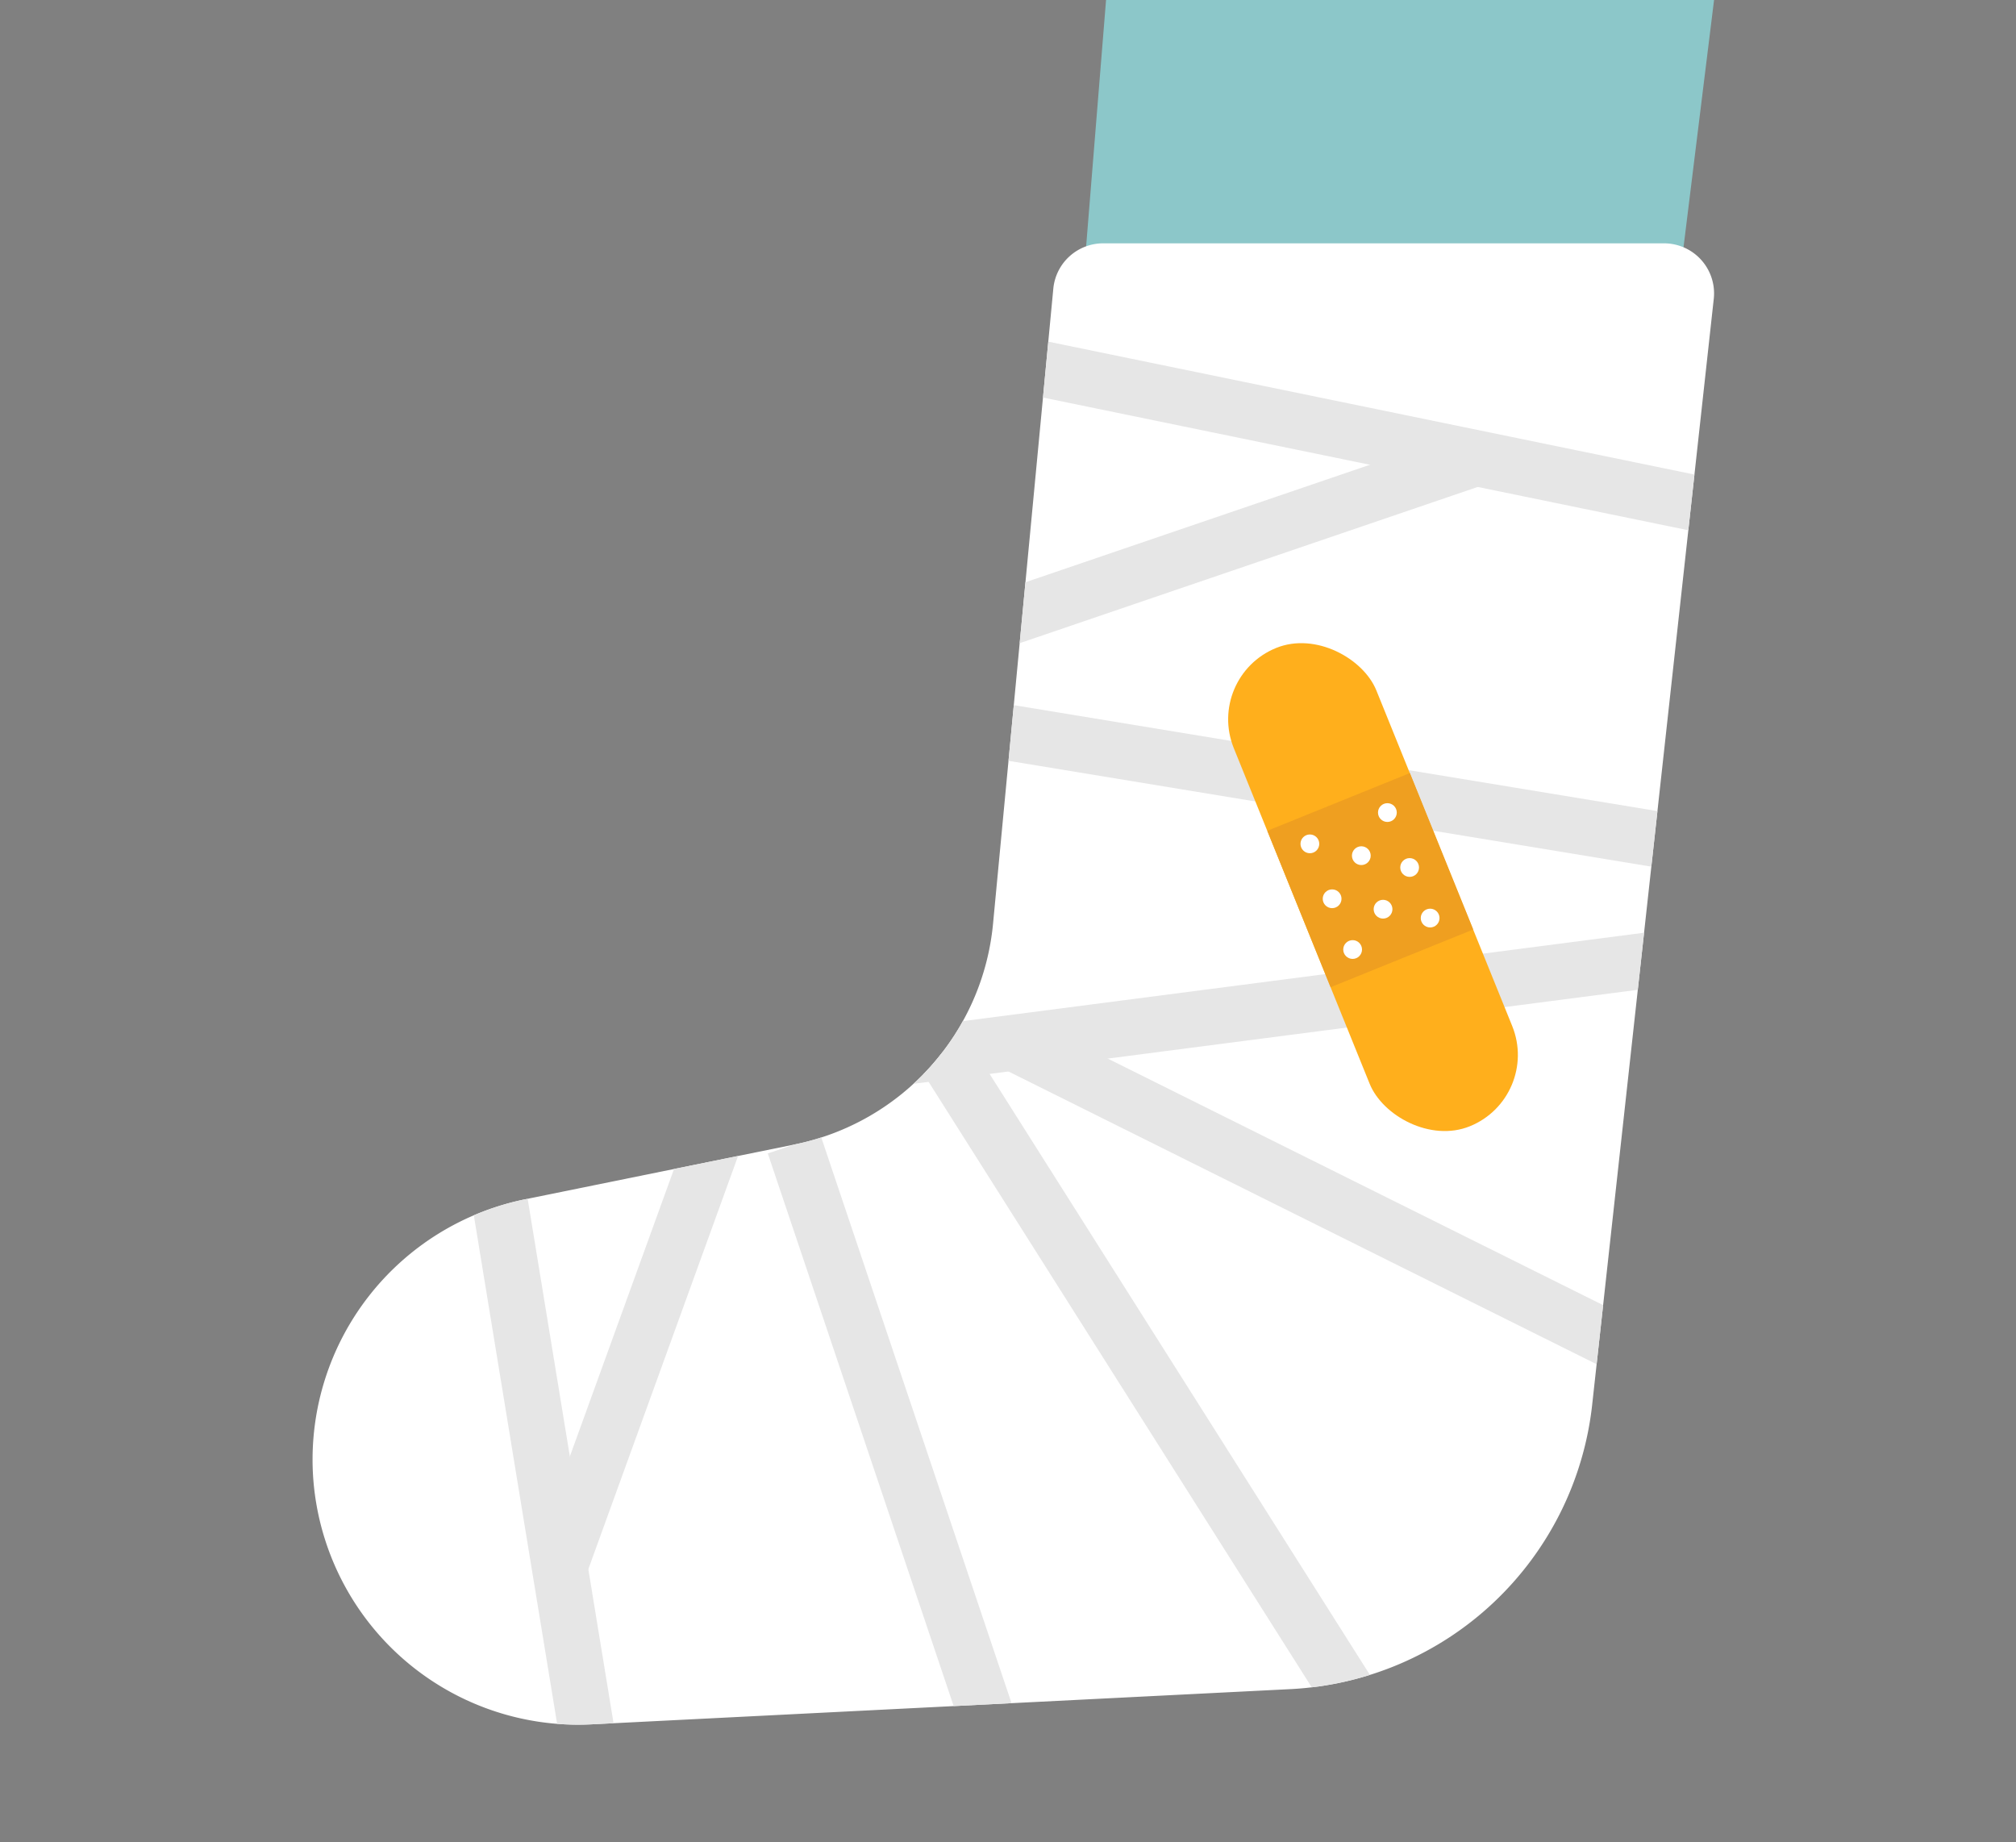
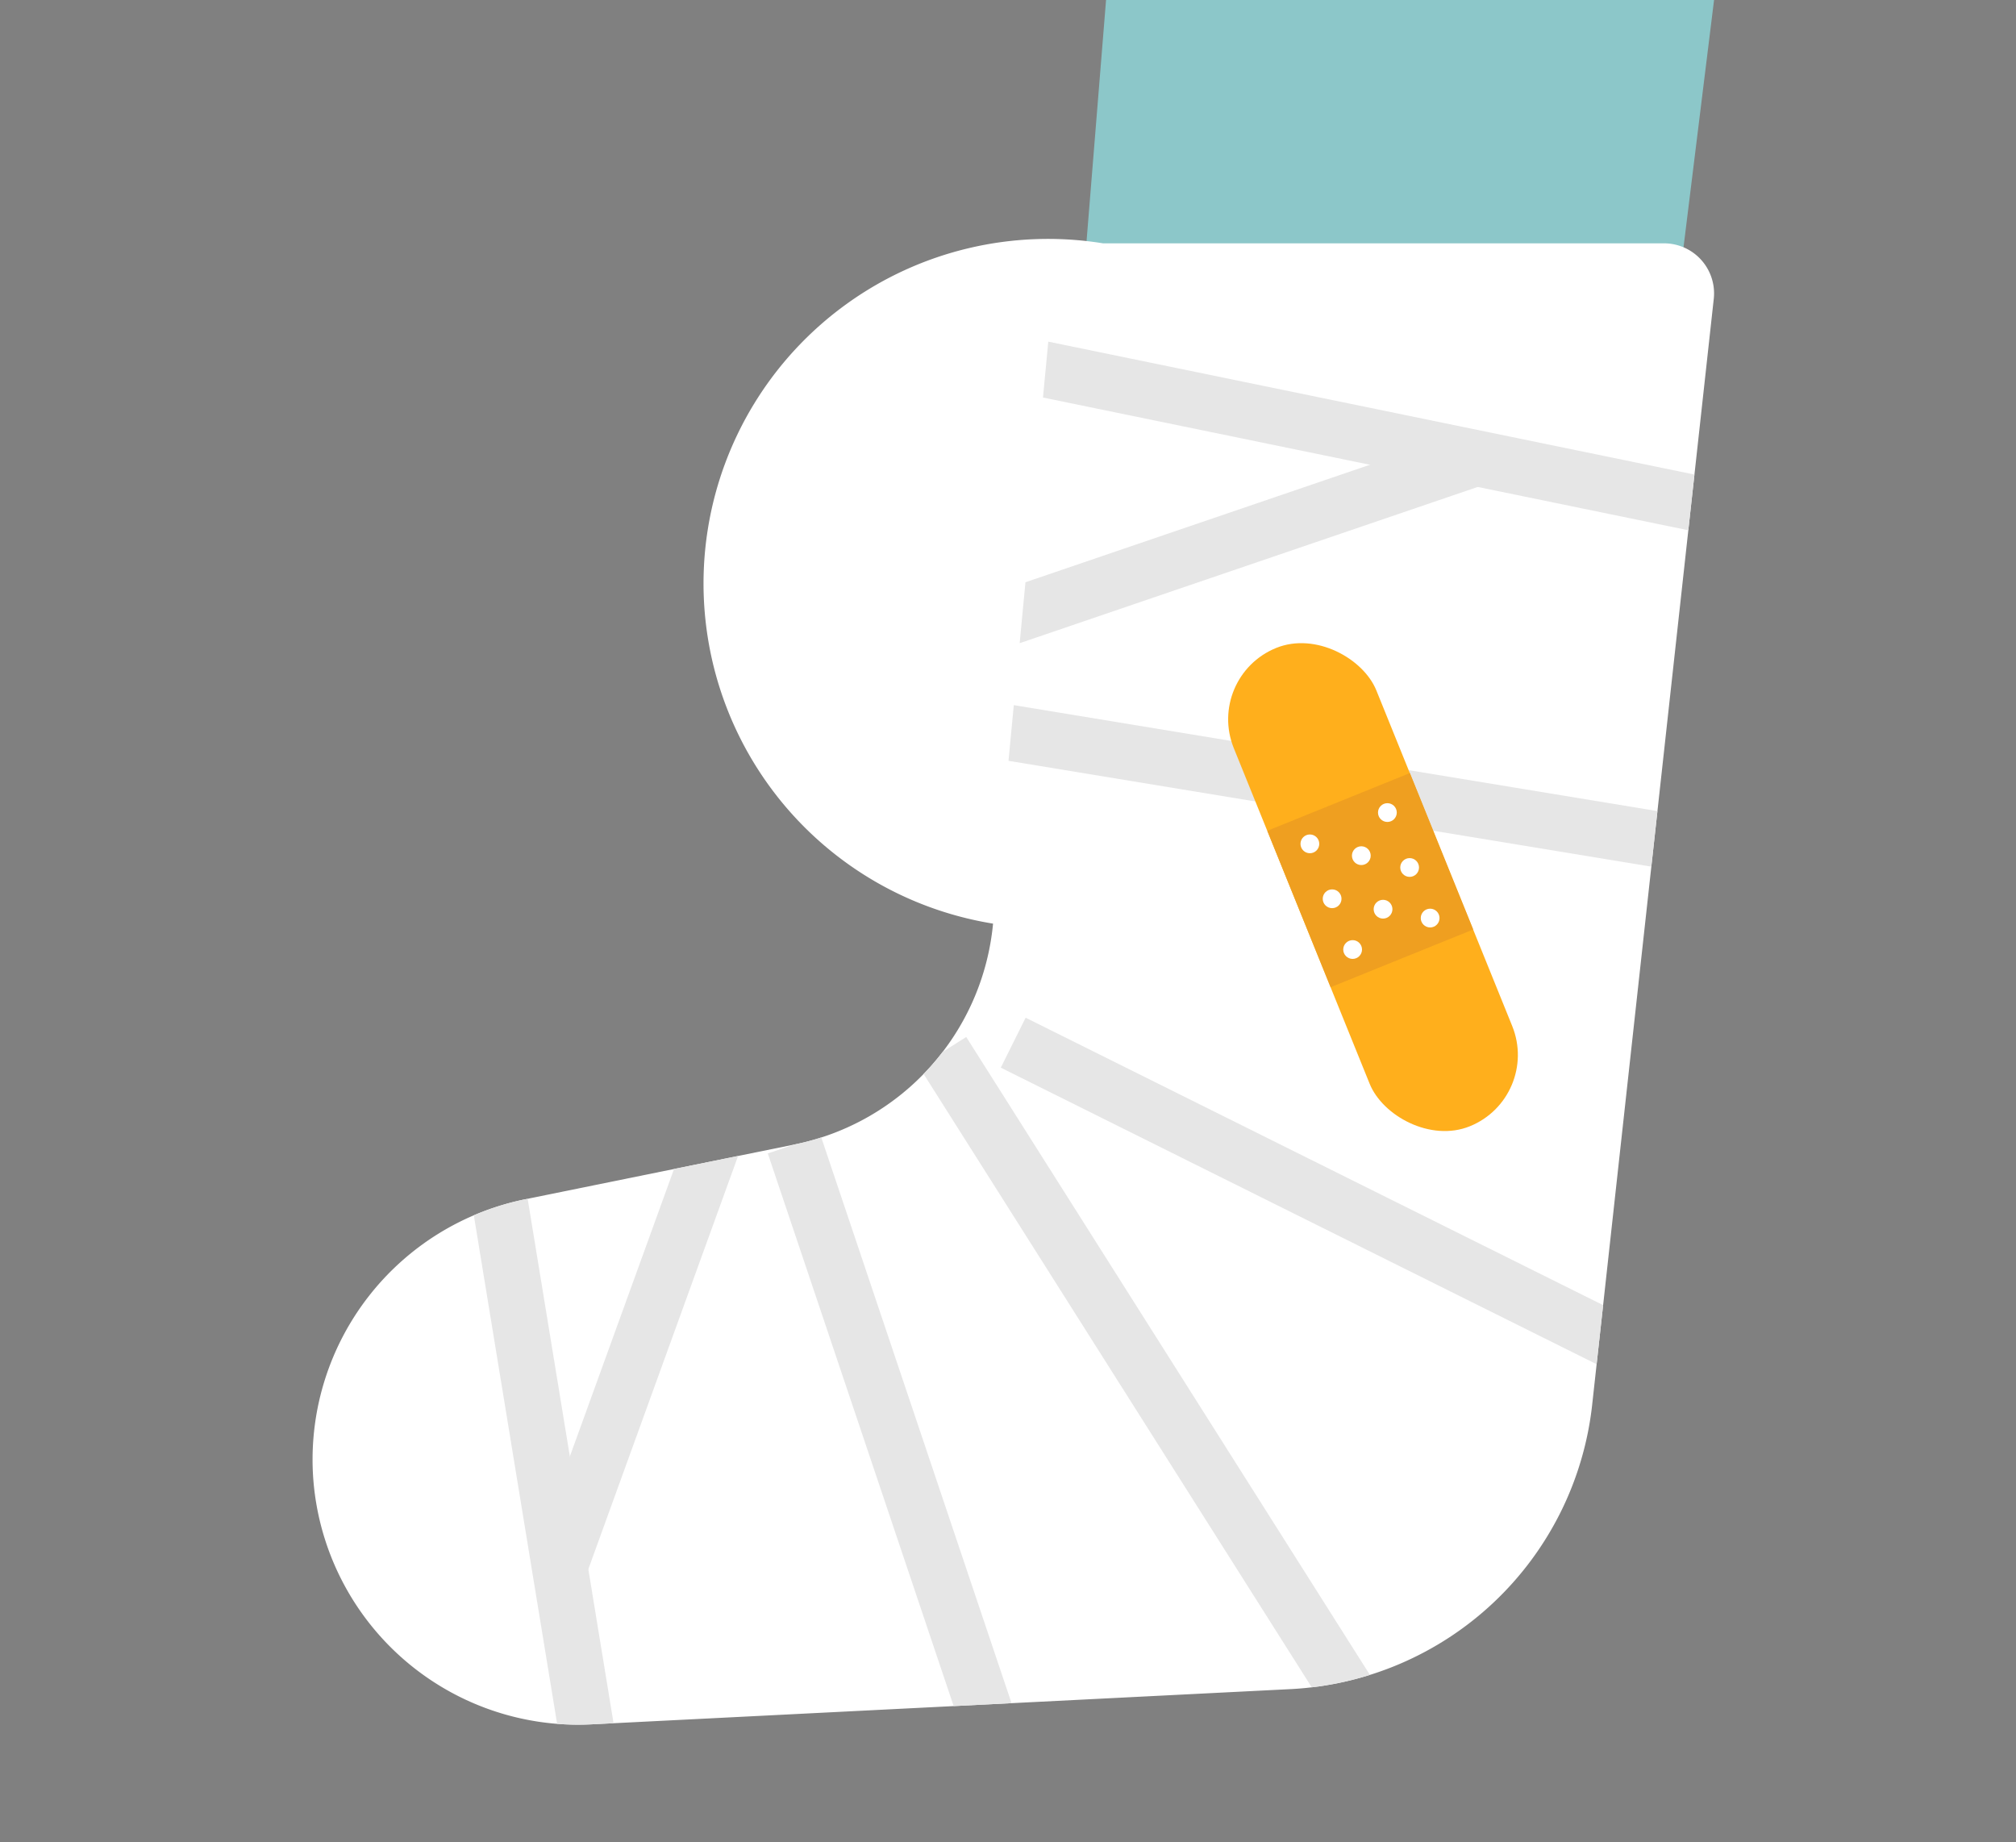
<svg xmlns="http://www.w3.org/2000/svg" viewBox="0 0 116 106">
  <rect x="0" y="0" width="116" height="106" fill="#808080" stroke="none" />
  <defs>
    <style>.a,.g{fill:none;}.b{clip-path:url(#a);}.c{fill:#8cc7c9;}.d{fill:#232323;}.e{fill:#fff;}.f{clip-path:url(#b);}.g{stroke:#e6e6e6;stroke-miterlimit:10;stroke-width:3.21px;}.h{fill:#ffaf1c;}.i{fill:#ef9f20;}</style>
    <clipPath id="a">
      <rect class="a" x="-0.2" y="-0.04" width="116.44" height="106.67" />
    </clipPath>
    <clipPath id="b">
      <path class="a" d="M63.47,14H95.75a2.88,2.88,0,0,1,2.86,3.19l-7,63.66A18.4,18.4,0,0,1,74.29,97.18L34,99.21A15.28,15.28,0,0,1,18,84.66h0A15.29,15.29,0,0,1,30.21,69L45.7,65.85A14.34,14.34,0,0,0,57.14,53.14l3.47-36.56A2.88,2.88,0,0,1,63.47,14Z" />
    </clipPath>
  </defs>
  <title>arbeidsongeschikt-overzicht</title>
  <g class="b">
    <polygon class="c" points="64.66 -12.58 58.05 69.12 89.99 69.91 100.24 -13.06 64.66 -12.58" />
    <polygon class="d" points="88.75 69.35 85.66 91.2 21.37 91.2 59.85 69.35 88.75 69.35" />
-     <path class="e" d="M63.47,14H95.75a2.88,2.88,0,0,1,2.86,3.19l-7,63.66A18.4,18.4,0,0,1,74.29,97.18L34,99.21A15.28,15.28,0,0,1,18,84.66h0A15.29,15.29,0,0,1,30.21,69L45.7,65.85A14.34,14.34,0,0,0,57.14,53.14l3.47-36.56A2.88,2.88,0,0,1,63.47,14Z" />
+     <path class="e" d="M63.47,14H95.75a2.88,2.88,0,0,1,2.86,3.19l-7,63.66A18.4,18.4,0,0,1,74.29,97.18L34,99.21A15.28,15.28,0,0,1,18,84.66h0A15.29,15.29,0,0,1,30.21,69L45.7,65.85A14.34,14.34,0,0,0,57.14,53.14A2.88,2.88,0,0,1,63.47,14Z" />
    <g class="f">
      <line class="g" x1="58.3" y1="20.88" x2="99.97" y2="29.45" />
      <line class="g" x1="84.91" y1="26.36" x2="55.62" y2="36.35" />
      <line class="g" x1="55.62" y1="41.75" x2="99.97" y2="49.05" />
-       <line class="g" x1="98.62" y1="54.76" x2="44.83" y2="61.74" />
      <line class="g" x1="58.3" y1="59.99" x2="94.97" y2="78.24" />
      <line class="g" x1="54.24" y1="60.52" x2="81.32" y2="103.31" />
      <line class="g" x1="28.33" y1="66.5" x2="34.36" y2="103.31" />
      <line class="g" x1="42.49" y1="61.74" x2="32.2" y2="90.13" />
      <line class="g" x1="45.7" y1="65.85" x2="58.3" y2="103.31" />
    </g>
    <rect class="h" x="74.58" y="36.19" width="8.85" height="29.69" rx="4.43" transform="translate(-13.38 33.38) rotate(-22.04)" />
    <rect class="i" x="74.42" y="45.78" width="8.85" height="9.71" transform="translate(-13.24 33.29) rotate(-22.04)" />
    <circle class="e" cx="75.37" cy="48.55" r="0.54" />
    <circle class="e" cx="78.33" cy="49.23" r="0.54" />
    <circle class="e" cx="79.58" cy="52.31" r="0.54" />
    <circle class="e" cx="79.83" cy="46.75" r="0.54" />
    <circle class="e" cx="76.65" cy="51.71" r="0.54" />
    <circle class="e" cx="81.11" cy="49.91" r="0.54" />
    <circle class="e" cx="77.83" cy="54.63" r="0.54" />
    <circle class="e" cx="82.29" cy="52.82" r="0.54" />
  </g>
</svg>